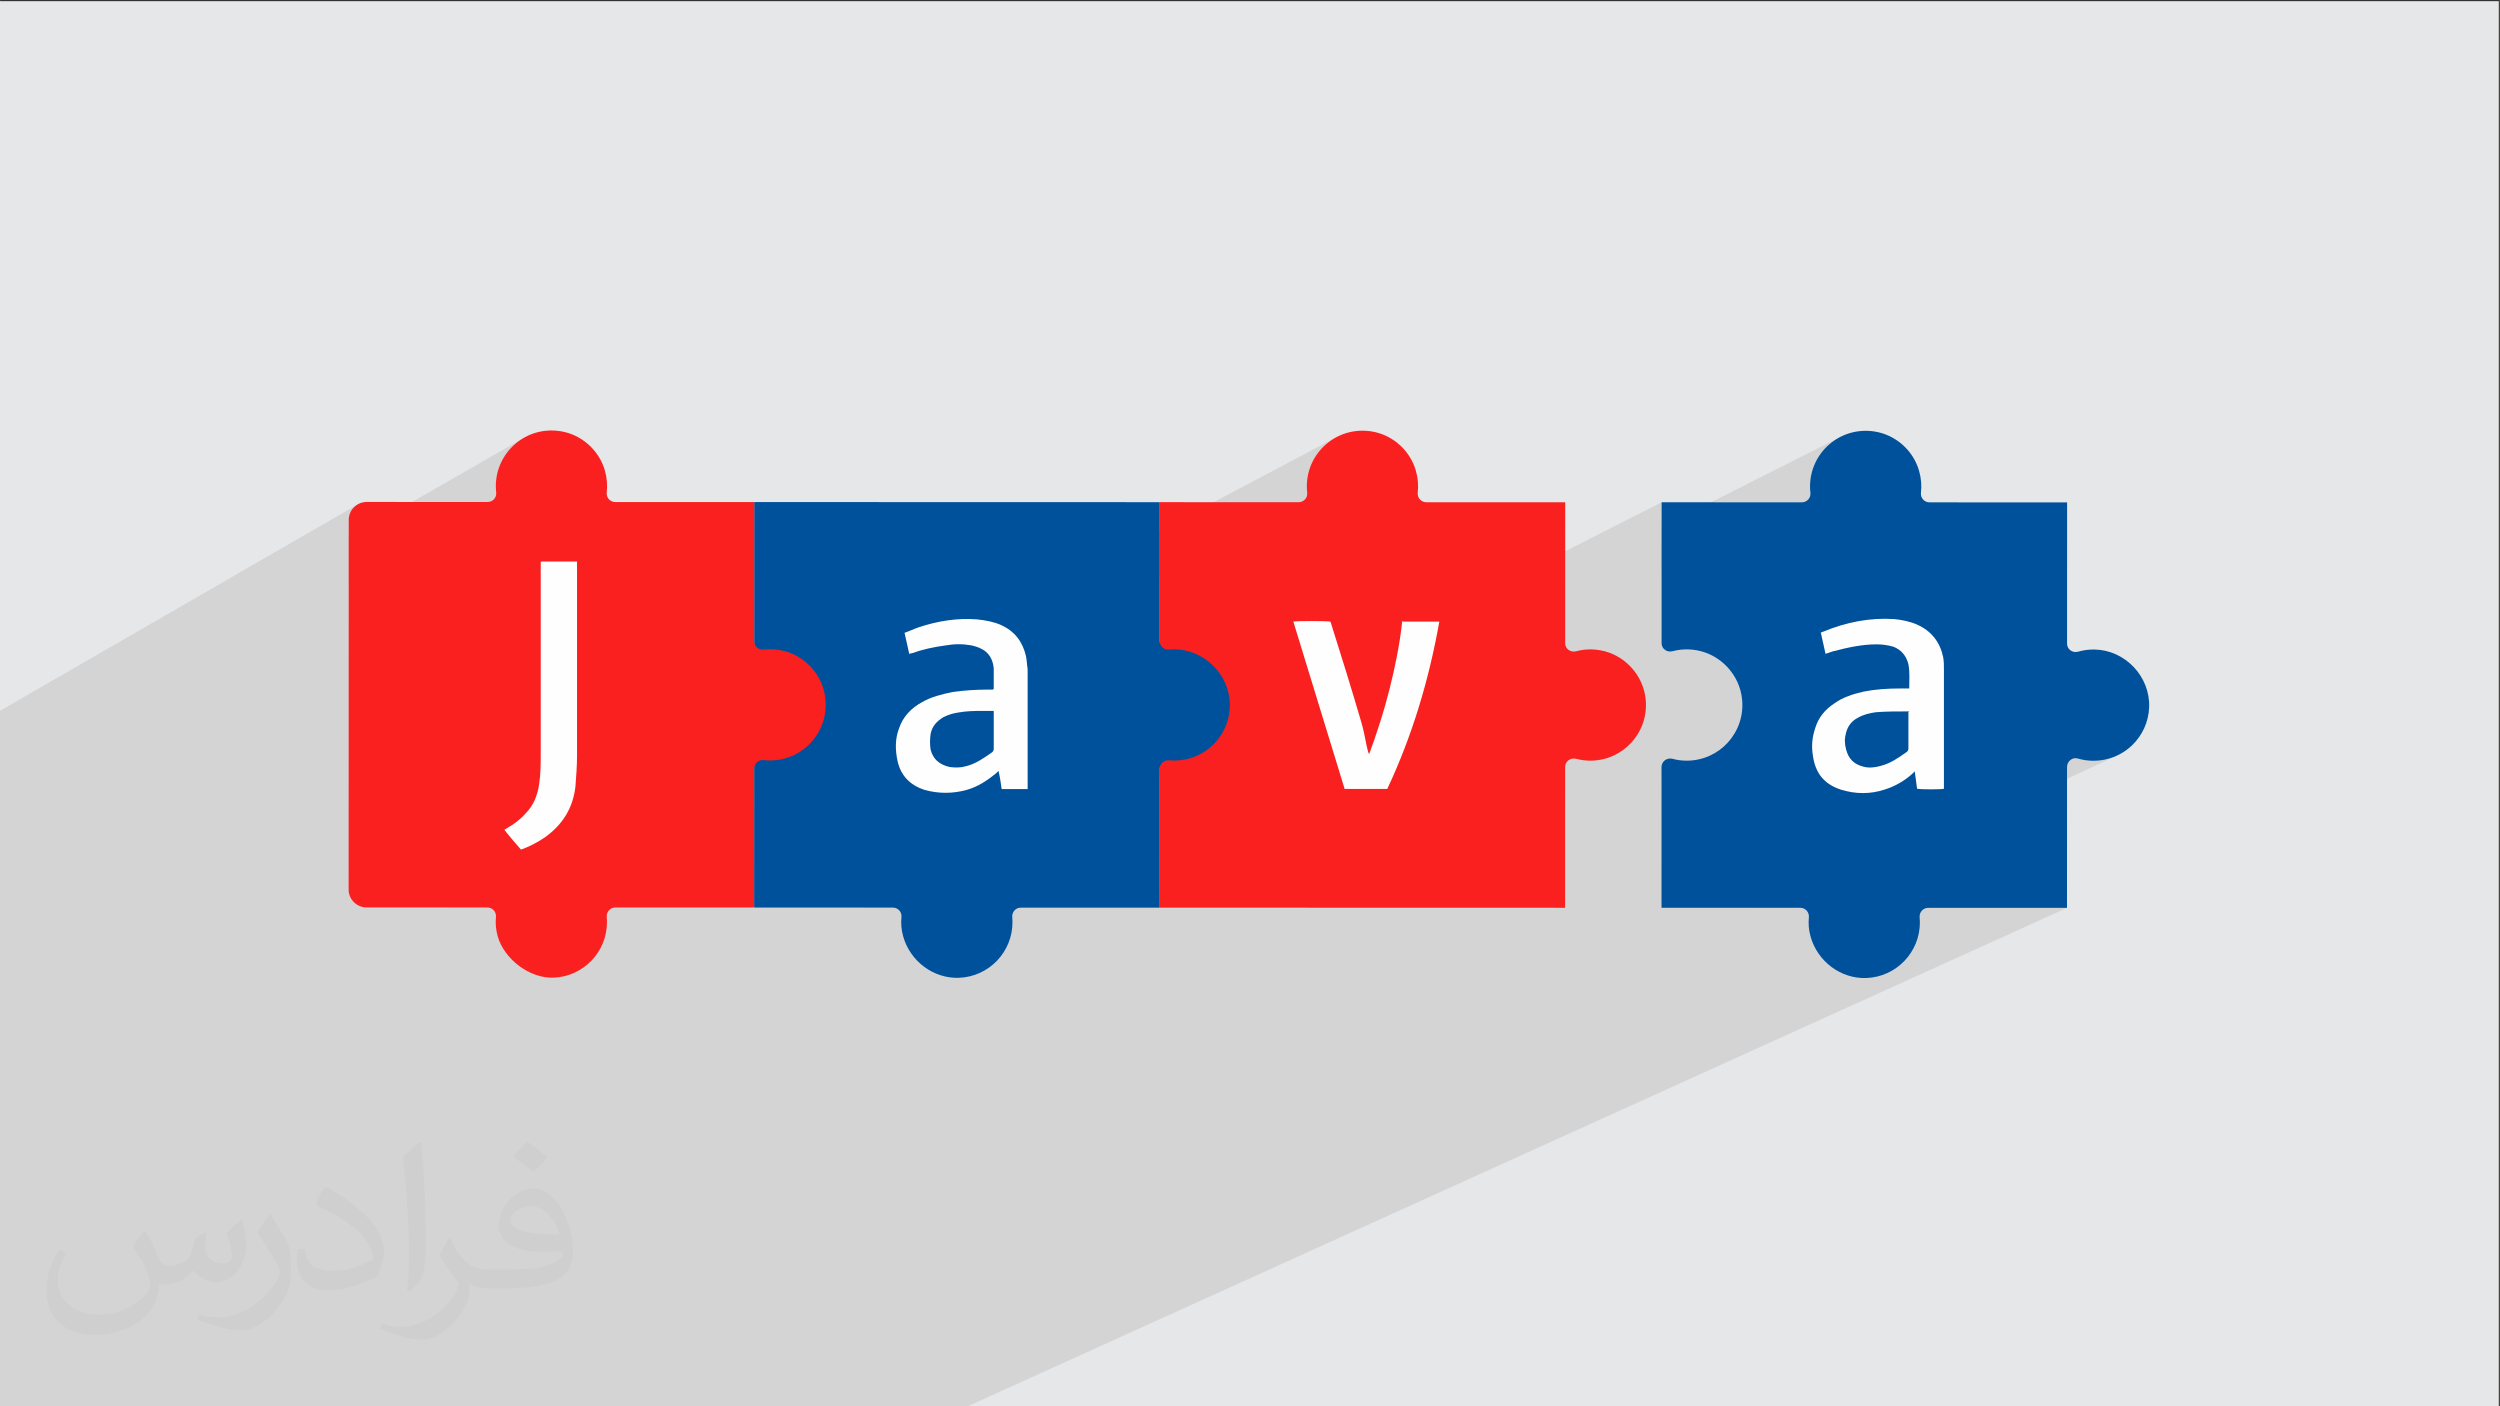
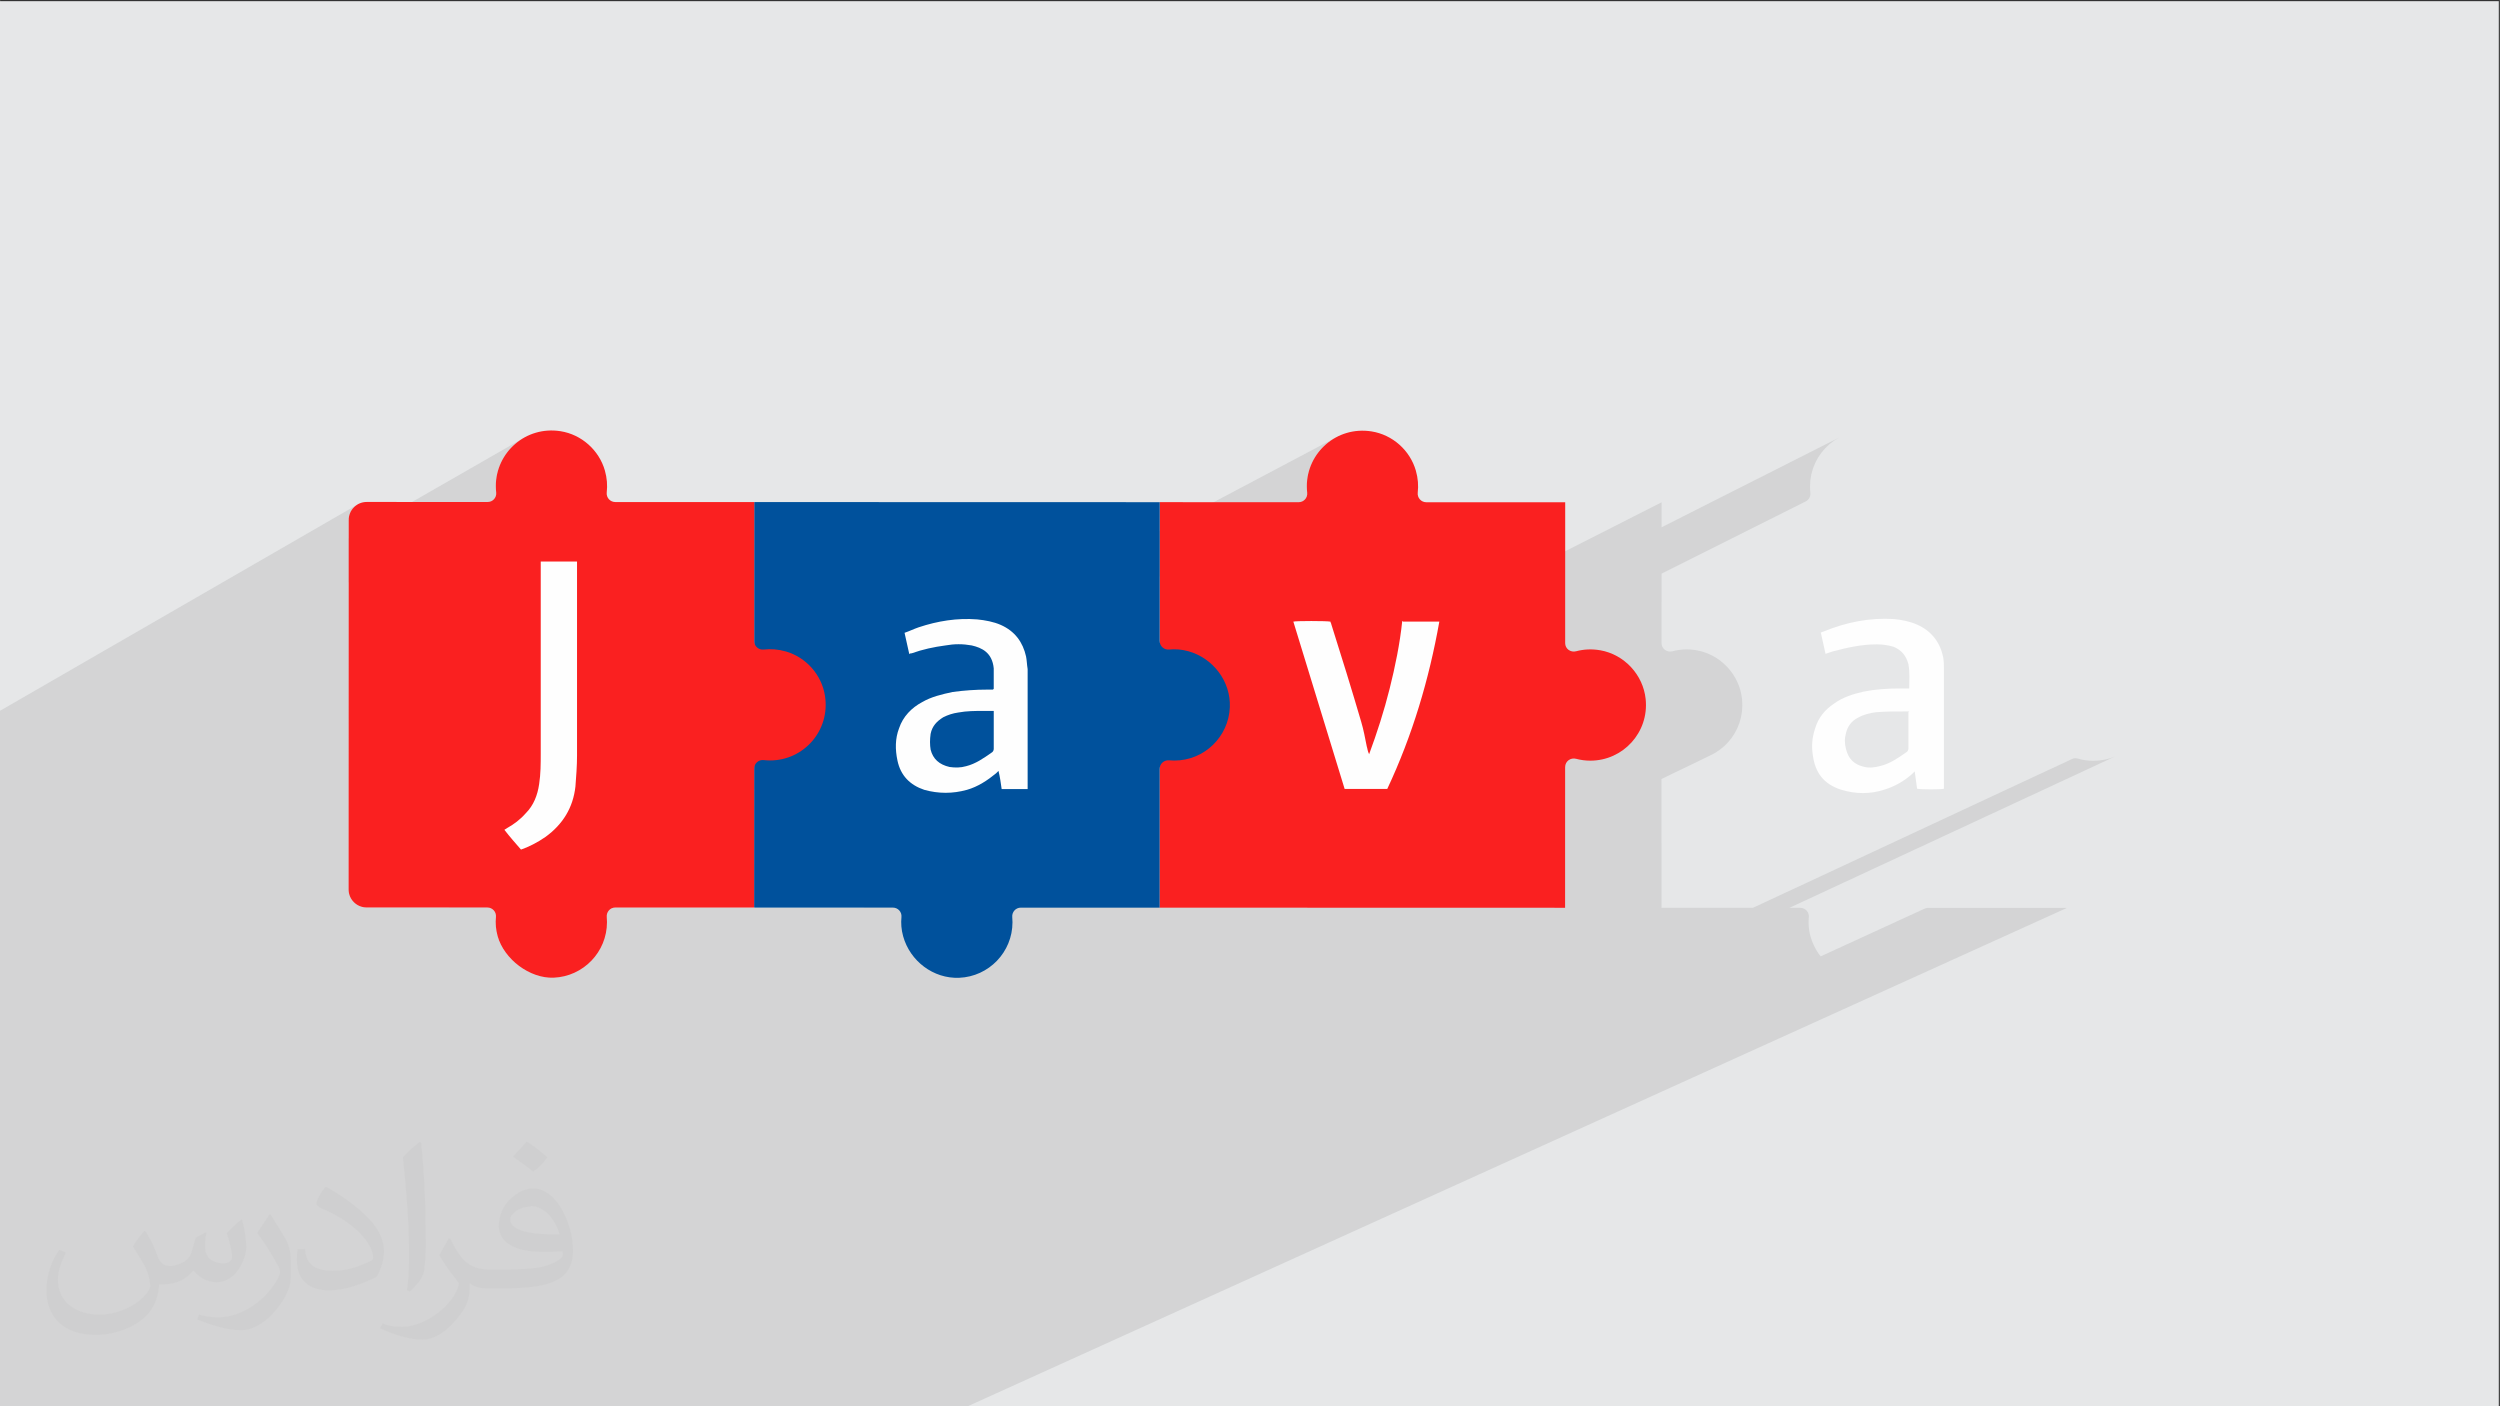
<svg xmlns="http://www.w3.org/2000/svg" xml:space="preserve" width="3.703in" height="2.083in" version="1.1" style="shape-rendering:geometricPrecision; text-rendering:geometricPrecision; image-rendering:optimizeQuality; fill-rule:evenodd; clip-rule:evenodd" viewBox="0 0 3703.33 2083.33">
  <rect x="0" y="0" width="3703.33" height="2083.33" fill="#333333" stroke="none" />
  <defs>
    <style type="text/css">
   
    .fil0 {fill:#E6E7E8}
    .fil5 {fill:#FEFEFE;fill-rule:nonzero}
    .fil4 {fill:#00519C;fill-rule:nonzero}
    .fil3 {fill:#FA2020;fill-rule:nonzero}
    .fil2 {fill:#373435;fill-opacity:0.031}
    .fil1 {fill:#373435;fill-opacity:0.102}
   
  </style>
  </defs>
  <g id="Layer_x0020_1">
    <polygon class="fil0" points="-1.67,1.74 3701.66,1.74 3701.66,2084.93 -1.67,2084.93 " />
    <polygon class="fil1" points="-1.67,1740.5 -1.67,1726.1 -1.67,1697.07 -1.67,1635.28 -1.67,1595.89 -1.67,1157.72 -1.67,1149.32 -1.67,1140.16 -1.67,1094.91 -1.67,1068.64 -1.67,1053.89 528.19,748.17 524.24,751.43 520.99,755.37 518.53,759.89 516.98,764.89 516.43,770.26 516.43,797.54 777.32,647.8 769.9,652.37 763.03,657.69 756.77,663.69 751.16,670.31 746.26,677.51 742.13,685.22 738.82,693.4 736.39,701.98 734.89,710.91 734.38,720.15 734.39,721.33 734.41,722.51 734.46,723.69 734.52,724.86 734.59,726.02 734.68,727.19 734.79,728.35 734.91,729.5 734.93,732.28 734.38,734.91 733.31,737.31 731.78,739.43 729.85,741.19 727.58,742.53 516.41,862.76 516.28,1317.7 516.82,1323.07 518.37,1328.07 520.83,1332.6 524.08,1336.54 528.02,1339.8 532.55,1342.26 537.56,1343.81 542.93,1344.35 664.22,1344.38 1978.78,648.12 1971.36,652.7 1964.49,658.02 1958.22,664.02 1952.61,670.64 1947.72,677.83 1943.59,685.55 1940.28,693.72 1937.85,702.3 1936.35,711.24 1935.83,720.47 1935.84,721.65 1935.87,722.83 1935.91,724.01 1935.97,725.19 1936.05,726.35 1936.14,727.51 1936.25,728.67 1936.37,729.82 1936.39,732.6 1935.83,735.23 1934.76,737.63 1933.24,739.75 1931.31,741.51 1929.04,742.85 734.35,1370.37 734.46,1372.28 734.84,1375.86 735.39,1379.47 736.13,1383.12 737.05,1386.8 739.15,1393.13 741.88,1399.3 745.19,1405.28 749.04,1411.03 753.37,1416.5 758.15,1421.67 758.81,1422.29 906.09,1345.59 908.62,1344.75 911.37,1344.45 1117.01,1344.51 1278.86,1344.55 2461.41,744.11 2461.4,781.13 2724.23,648.28 2716.81,652.86 2709.94,658.18 2703.67,664.18 2698.07,670.8 2693.17,678 2689.04,685.71 2685.73,693.88 2683.3,702.46 2681.8,711.4 2681.29,720.63 2681.3,721.81 2681.33,723 2681.37,724.17 2681.43,725.35 2681.5,726.51 2681.6,727.68 2681.7,728.83 2681.83,729.98 2681.85,732.77 2681.29,735.39 2680.22,737.8 2678.69,739.91 2676.76,741.67 2674.49,743.01 2461.38,849.82 2461.35,952.76 2461.36,953.16 2461.8,956.11 2462.87,958.75 2464.49,961.02 2466.56,962.87 2469,964.23 2471.71,965.04 2474.61,965.25 2477.6,964.8 2481.82,963.79 2486.13,963 2490.51,962.45 2494.95,962.13 2499.46,962.05 2504.04,962.22 2508.66,962.66 2513.33,963.35 2519.92,964.81 2526.3,966.79 2532.45,969.28 2538.35,972.24 2543.97,975.65 2549.28,979.49 2554.27,983.73 2558.91,988.34 2563.18,993.3 2567.05,998.59 2570.5,1004.17 2573.5,1010.01 2576.04,1016.11 2578.08,1022.42 2579.6,1028.93 2580.59,1035.6 2581.05,1044.78 2580.54,1053.74 2579.09,1062.42 2576.77,1070.76 2573.62,1078.72 2569.69,1086.26 2565.03,1093.31 2559.7,1099.83 2553.74,1105.78 2547.19,1111.09 2540.12,1115.72 2532.57,1119.62 2461.3,1153.99 2461.25,1344.83 2596.74,1344.87 3069.42,1124.41 3072.11,1123.5 3075,1123.24 3077.98,1123.73 3080.77,1124.5 3083.59,1125.17 3086.46,1125.74 3089.36,1126.21 3092.29,1126.59 3095.25,1126.85 3098.24,1127.02 3101.26,1127.07 3109.52,1126.67 3117.54,1125.47 3125.28,1123.53 3132.72,1120.87 2650.8,1344.89 2666.89,1344.89 2669.63,1345.18 2672.15,1346.02 2674.4,1347.33 2676.32,1349.06 2677.85,1351.14 2678.94,1353.51 2679.53,1356.1 2679.55,1358.85 2679.29,1362.27 2679.18,1365.73 2679.22,1369.23 2679.43,1372.77 2679.81,1376.34 2680.36,1379.95 2681.09,1383.6 2682.02,1387.28 2684.22,1394.06 2686.95,1400.57 2690.2,1406.78 2693.93,1412.67 2697.04,1416.8 2851.07,1346.08 2853.59,1345.24 2856.35,1344.94 3061.97,1345 1429.9,2084.93 1381.24,2084.93 1367.87,2084.93 1244.31,2084.93 1241.79,2084.93 1169.83,2084.93 1111.92,2084.93 1073.32,2084.93 1058.8,2084.93 1042.93,2084.93 1016.22,2084.93 1010,2084.93 887.72,2084.93 758.92,2084.93 530.8,2084.93 498.78,2084.93 498.06,2084.93 484.41,2084.93 421.43,2084.93 405.74,2084.93 389.09,2084.93 365.74,2084.93 359.26,2084.93 236.05,2084.93 216.78,2084.93 207.88,2084.93 173.73,2084.93 173.04,2084.93 152.44,2084.93 137.85,2084.93 31.2,2084.93 28.5,2084.93 -1.67,2084.93 -1.67,2084.23 -1.67,2076.42 -1.67,2068.39 -1.67,2060.58 -1.67,2033.57 -1.67,2026.08 -1.67,2015.02 -1.67,1994.75 -1.67,1918.78 -1.67,1881.05 -1.67,1872.99 -1.67,1819.81 -1.67,1818.3 -1.67,1773.89 -1.67,1756.96 -1.67,1748.93 -1.67,1745.69 " />
    <path class="fil2" d="M215.69 1824.57c7,11 12,21 16,32 3,7 5,19 21,19 4,0 11,-2 17,-5 7,-3 12,-9 14,-16l6 -21 15 -8 1 1c-2,8 -2,15 -2,21 0,18 15,24 27,24 7,0 13,-3 13,-10 0,-8 -4,-23 -8,-35 7,-7 14,-14 22,-20l1 1c4,15 6,30 6,40 0,10 -4,20 -8,27 -7,14 -20,25 -36,25 -12,0 -25,-6 -34,-17l-1 0c-9,11 -22,20 -43,20l-7 0c-1,14 -4,24 -9,33 -13,25 -50,42 -85.02,42 -49,0 -73.02,-28 -73.02,-66 0,-23 8,-45 19,-60l10 4c-7,14 -12,27 -12,40 0,35 29,52 62,52 31,0 68.01,-20 75.01,-42 -2,-25 -12,-36 -26,-59 4,-7 10,-15 17,-23l1 0 0 0 1 1 0 0 0 0 0 0 0 0 0.02 -0.01 -0.01 0.01 0 0 0.02 0.01 0 -0.01zm565.05 -133.01c10,6 20,14 30,23 -6,8 -12,15 -21,21 -10,-8 -20,-15 -30,-22 7,-8 14,-15 20,-22l1 0 0 0 0 0zm5 96.02c-17,0 -30,11 -30,19 0,17 33,23 73.02,22 -5,-20 -22,-42 -43,-42l0 0 0 1 0 0 0 0 0 0 0 0 0 0 -0.01 0 -0.01 0 0 0 0 0zm-37 93.01c22,0 41,-1 55,-4 16,-4 30,-12 30,-18 0,-2 0,-3 -1,-5 -9,1 -19,1 -29,1 -29,0 -52,-7 -61,-23 -2,-4 -4,-10 -4,-15 0,-16 7,-32 19,-42 10,-9 21,-14 32,-14 20,0 37,17 48,42 6,14 11,30 11,51 0,14 -4,25 -12,34 -16,16 -45,21 -90.01,21l-20 0 0 0 -5 0c-11,0 -19,-2 -25,-7l-1 0c0,3 0,5 0,7 0,10 -3,23 -10,33 -20,30 -42,43 -60,43 -19,0 -42,-7 -63,-17l4 -7c7,3 16,5 29,5 34,0 78.01,-33 84.02,-64 -1,-2 -4,-6 -7,-10 -10,-12 -16,-22 -22,-32 5,-10 10,-18 14,-25l2 0c14,29 27,46 57,46l4 0 0 0 21 0 0 0 0 0 0 0 0 0 0 0 0 0 0 0 0 0 -0.01 0 0 0zm-146.01 31c2,-14 3,-29 3,-43l0 -21c0,-39 -5,-96.02 -9,-133.01 7,-8 17,-17 25,-23l2 1c5,47 7,101.01 7,151.02 0,13 -1,26 -2,35 -1,12 -7,21 -22,35l-3 -2 0 0 -1 0 0 0 0 0 0 0 0 0 0 0 0 -0.01 0 0 0 0zm-151.02 -62.02c1,19 10,33 41,33 20,0 36,-5 55,-14 3,-1 5,-3 5,-5 0,-12 -9,-27 -24,-41 -14,-13 -34,-25 -52,-32 -6,-3 -8,-5 -8,-8 0,-5 7,-17 13,-24l2 0c20,11 43,27 60,44 16,16 25,33 25,51 0,13 -4,26 -11,38 -22,11 -47,20 -70.01,20 -29,0 -48,-14 -48,-45 0,-3 0,-9 1,-16l10 0 0 0 1 -1 0 0 0 0 0 0 0 0 0 0 0.01 0 -0.01 0.01 0.01 -0.01zm-52 -52l18 29c7,11 13,22 13,41l0 24c0,19 -12,40 -32,60 -16,14 -29,19 -42,19 -19,0 -40,-6 -65,-16l3 -7c8,2 17,4 28,4 36,0 72.02,-26 89.01,-58 2,-4 3,-7 3,-9 0,-4 -2,-8 -4,-11 -9,-17 -19,-33 -30,-47 6,-9 12,-18 18,-27l2 0 0 0 -1 -2 0 0 -0.01 0 0 0.02 0 -0.02z" />
    <path class="fil3" d="M2370.54 963.35c-12.51,-2.21 -24.58,-1.53 -35.72,1.44 -8.17,2.18 -16.25,-3.58 -16.25,-12.03l0.06 -208.66 -205.83 -0.06c-7.64,0 -13.5,-6.66 -12.63,-14.24 1.19,-10.37 0.44,-21.31 -2.79,-32.55 -8.68,-30.19 -34.61,-53.23 -65.64,-58.14 -51.46,-8.15 -95.89,31.41 -95.9,81.34 0,3.17 0.19,6.29 0.54,9.35 0.87,7.57 -5.03,14.18 -12.65,14.18l-205.83 -0.06 -0.17 600.72 600.74 0.16 0.06 -208.44c0,-8.5 8.07,-14.43 16.29,-12.24 6.7,1.8 13.74,2.76 21,2.76 48.46,0.02 87.16,-41.79 82,-91.31 -3.76,-36 -31.61,-65.94 -67.26,-72.25z" />
    <path class="fil4" d="M1760.23 964.74c-9.85,-2.74 -19.36,-3.37 -28.43,-2.49 -7.5,0.74 -13.96,-5.14 -13.96,-12.66l0.06 -205.65 -600.72 -0.16 -0.16 600.72 205.64 0.06c7.53,0 13.4,6.47 12.67,13.96 -0.89,9.07 -0.26,18.57 2.47,28.43 10.21,36.85 44.83,63.16 83.03,61.59 43.92,-1.81 78.97,-37.97 78.98,-82.33 0.01,-2.53 -0.12,-5.02 -0.35,-7.49 -0.72,-7.56 5.08,-14.11 12.66,-14.11l205.63 0.06 0.07 -205.63c0,-7.59 6.56,-13.38 14.11,-12.67 2.46,0.24 4.96,0.37 7.48,0.37 44.36,0 80.55,-35.03 82.38,-78.94 1.59,-38.2 -24.7,-72.84 -61.54,-83.07z" />
    <path class="fil3" d="M1163.89 965.06c-11.24,-3.24 -22.19,-3.99 -32.55,-2.8 -7.59,0.87 -14.24,-5 -14.23,-12.64l0.06 -205.83 -205.83 -0.06c-7.64,0 -13.5,-6.66 -12.63,-14.25 1.19,-10.35 0.45,-21.3 -2.78,-32.54 -8.68,-30.19 -34.61,-53.23 -65.63,-58.14 -51.48,-8.15 -95.89,31.4 -95.91,81.34 0,3.17 0.19,6.28 0.54,9.35 0.88,7.57 -5.03,14.18 -12.65,14.18l-179.18 -0.06c-14.72,0 -26.65,11.93 -26.65,26.64l-0.15 547.43c-0,14.72 11.93,26.66 26.65,26.66l178.99 0.04c7.53,0.01 13.39,6.47 12.66,13.96 -0.89,9.07 -0.26,18.58 2.47,28.43 9.46,34.15 47.63,63.04 83.03,61.59 43.91,-1.81 78.97,-37.98 78.98,-82.33 0,-2.53 -0.12,-5.02 -0.35,-7.5 -0.72,-7.55 5.07,-14.1 12.66,-14.1l205.64 0.06 0.06 -205.83c0,-7.62 6.61,-13.52 14.17,-12.64 3.08,0.35 6.2,0.54 9.36,0.54 49.93,0.02 89.51,-44.37 81.39,-95.86 -4.89,-31.03 -27.92,-56.97 -58.1,-65.67z" />
-     <path class="fil4" d="M3102.71 962.23c-8.41,-0.14 -16.56,0.98 -24.23,3.18 -8.18,2.35 -16.4,-3.38 -16.39,-11.89l0.05 -209.26 -203.89 -0.05c-7.64,0 -13.5,-6.65 -12.63,-14.24 1.2,-10.36 0.45,-21.3 -2.79,-32.54 -8.67,-30.19 -34.61,-53.22 -65.63,-58.14 -51.48,-8.15 -95.89,31.41 -95.9,81.34 0,3.17 0.19,6.29 0.54,9.35 0.87,7.57 -5.03,14.18 -12.65,14.18l-207.77 -0.06 -0.06 208.66 0 0.39c0.25,8.23 8.21,13.79 16.24,11.64 11.15,-2.97 23.22,-3.66 35.73,-1.44 35.65,6.3 63.49,36.25 67.26,72.24 5.17,49.52 -33.54,91.33 -82,91.31 -7.26,0 -14.3,-0.96 -21,-2.75 -8.08,-2.15 -16.04,3.55 -16.29,11.83l-0 0.4 -0.05 208.44 205.64 0.06c7.52,0 13.39,6.47 12.66,13.96 -0.88,9.07 -0.26,18.57 2.47,28.43 10.21,36.85 44.83,63.16 83.04,61.59 43.92,-1.81 78.98,-37.97 78.98,-82.33 0,-2.53 -0.12,-5.02 -0.35,-7.49 -0.73,-7.56 5.08,-14.11 12.66,-14.1l205.63 0.06 0.07 -208.89c0,-8.35 7.94,-14.73 15.94,-12.37 7.39,2.17 15.2,3.33 23.29,3.34 44.56,0.01 80.86,-35.33 82.4,-79.5 1.59,-45.4 -35.54,-84.58 -80.95,-85.34z" />
    <path class="fil5" d="M2828.23 1021.18c0,-12.86 1.18,-24.56 -1.19,-37.4 -3.51,-12.84 -10.53,-21.02 -22.21,-25.71 -8.19,-2.35 -16.37,-3.51 -24.56,-3.51 -22.2,0 -43.26,4.67 -65.48,10.52 -3.51,1.19 -7.02,2.35 -10.52,3.51 -2.35,-10.53 -4.67,-21.05 -7.02,-31.58 1.19,0 2.35,-1.19 3.51,-1.19 33.91,-14.04 68.99,-21.05 105.23,-18.7 11.68,1.19 23.37,3.51 33.91,8.19 21.04,9.35 33.89,25.72 38.58,47.93 1.19,5.85 1.19,12.86 1.19,18.7 0,57.26 0,115.74 0,173.02 0,1.19 0,2.35 0,3.51 -3.51,1.19 -33.89,1.19 -39.76,0 -1.17,-8.19 -2.35,-16.39 -3.51,-25.72 -1.17,1.17 -2.34,2.34 -3.51,3.51 -11.7,10.53 -25.72,18.7 -40.93,23.37 -21.02,7.02 -43.28,7.02 -65.47,0 -24.56,-8.19 -37.42,-24.56 -40.93,-50.28 -2.34,-14.03 -1.18,-26.87 3.51,-40.93 4.68,-15.2 14.04,-26.9 28.07,-36.25 12.84,-9.33 28.07,-14.02 43.26,-17.53 17.54,-3.51 35.07,-4.68 53.77,-4.68 5.86,0 10.52,0 16.39,0l0 0 0 0 -2.36 1.19 0.04 0.06 0.03 0.02 0 0 -0.03 -0.04 -0.01 -0.01zm0 32.72l0 0c-1.19,0 -1.19,0 -2.35,0 -15.19,0 -31.57,0 -46.75,1.19 -9.35,1.18 -18.7,3.51 -26.89,8.19 -9.35,4.68 -15.2,12.86 -17.54,22.21 -2.35,8.19 -2.35,16.37 0,24.56 3.51,14.04 11.7,22.21 25.71,25.72 8.19,2.34 17.54,1.17 25.72,-1.19 14.03,-3.51 25.72,-11.69 37.4,-19.88 2.35,-1.17 3.53,-3.51 3.53,-5.83 0,-15.21 0,-31.58 0,-46.75 0,-2.35 0,-4.67 0,-7.02l0 0 0 0 1.19 -1.17 -0.03 0 0 0 0.01 0 -0.01 -0.02 -0 -0.01z" />
    <path class="fil5" d="M1523.5 1168.92c-12.86,0 -26.89,0 -39.74,0 -1.19,-8.19 -2.35,-17.54 -4.68,-26.89 -1.17,1.17 -2.34,2.34 -3.51,3.51 -12.86,10.52 -26.89,19.89 -43.26,24.56 -21.04,5.85 -42.09,5.85 -63.13,0 -21.05,-7.02 -35.07,-21.02 -39.75,-43.27 -3.51,-16.39 -3.51,-32.73 2.35,-47.93 5.83,-17.54 18.7,-30.41 33.89,-38.58 14.02,-8.19 29.23,-11.69 45.57,-15.2 17.54,-2.35 33.91,-3.51 51.43,-3.51 2.33,0 5.83,0 8.17,0 0,0 1.19,-1.17 1.19,-1.17 0,-10.53 0,-21.05 0,-30.41 -2.34,-23.38 -17.54,-30.4 -32.73,-33.89 -12.84,-2.35 -25.72,-2.35 -38.58,0 -17.53,2.34 -33.91,5.85 -50.28,11.7 -1.19,0 -2.35,0 -3.51,1.19 -2.34,-10.53 -4.67,-21.04 -7.02,-31.57 7.02,-2.35 14.03,-5.84 21.02,-8.19 28.07,-9.36 57.28,-14.04 86.51,-11.68 11.7,1.16 24.56,3.51 35.07,8.19 21.05,9.35 32.73,25.71 37.42,46.76 1.18,5.84 1.18,11.7 2.34,18.7 0,58.44 0,115.72 0,174.2 0,1.18 0,2.35 0,3.51l0 0 0 0 1.17 0.02 0.04 -0.02 0.02 0 0.02 0 -0.02 -0.02 0 -0zm-51.44 -115.72l0 0c-5.83,0 -10.52,0 -16.39,0 -11.68,0 -23.36,0 -36.24,2.35 -8.19,1.18 -15.2,3.51 -22.21,7.02 -9.35,5.83 -16.36,12.86 -18.7,24.56 -1.19,8.19 -1.19,16.39 0,23.38 3.51,14.02 12.86,22.21 28.05,25.72 8.19,1.19 16.39,1.19 24.56,-1.17 14.03,-3.51 25.72,-11.7 37.4,-19.88 2.34,-1.19 3.51,-3.51 3.51,-5.84 0,-16.37 0,-33.89 0,-50.28 0,-1.19 0,-2.34 0,-4.67l0 0 0 0 0 -1.17 0.02 0 0 -0.02 0 0.02 0.01 -0.02 -0.01 0.01z" />
    <path class="fil5" d="M2078.37 920.9c18.7,0 36.24,0 53.77,0 -15.2,85.35 -39.75,168.34 -77.14,247.85 -21.05,0 -42.09,0 -63.14,0 -25.72,-83.02 -50.28,-164.84 -75.98,-247.85 3.51,-1.19 49.09,-1.19 54.93,0 0,1.19 1.18,2.34 1.18,3.51 15.2,47.93 30.39,97.04 44.44,144.98 3.51,11.7 5.84,24.56 8.19,36.25 1.17,3.51 1.17,7.02 3.51,11.69 11.7,-31.57 22.21,-64.3 30.39,-97.04 8.19,-32.73 15.2,-66.65 18.7,-100.53l0 0 0 0 1.17 1.19 0.04 0 -0.04 -0.02 -0.02 0 0.01 -0.02 -0.02 -0z" />
    <path class="fil5" d="M800.93 831.89c18.7,0 36.25,0 53.77,0 0,1.17 0,2.35 0,4.68 0,10.52 0,19.88 0,29.23 0,84.16 0,169.51 0,253.67 0,15.2 -1.19,30.41 -2.35,45.6 -3.51,31.57 -18.7,56.12 -44.43,74.82 -11.7,8.19 -25.72,15.2 -36.24,18.7 -8.19,-9.35 -16.36,-18.7 -24.56,-29.23 1.19,-1.19 2.35,-1.19 3.51,-2.35 10.53,-5.85 19.88,-12.86 28.07,-22.2 11.7,-11.68 17.54,-26.9 19.88,-43.27 2.35,-15.2 2.35,-30.39 2.35,-45.6 0,-92.36 0,-184.7 0,-277.06 0,-2.35 0,-3.5 0,-7.02l0 0 0 0 0.03 0.02 0 0.02 0 0 -0.02 0 -0 -0.02z" />
  </g>
</svg>